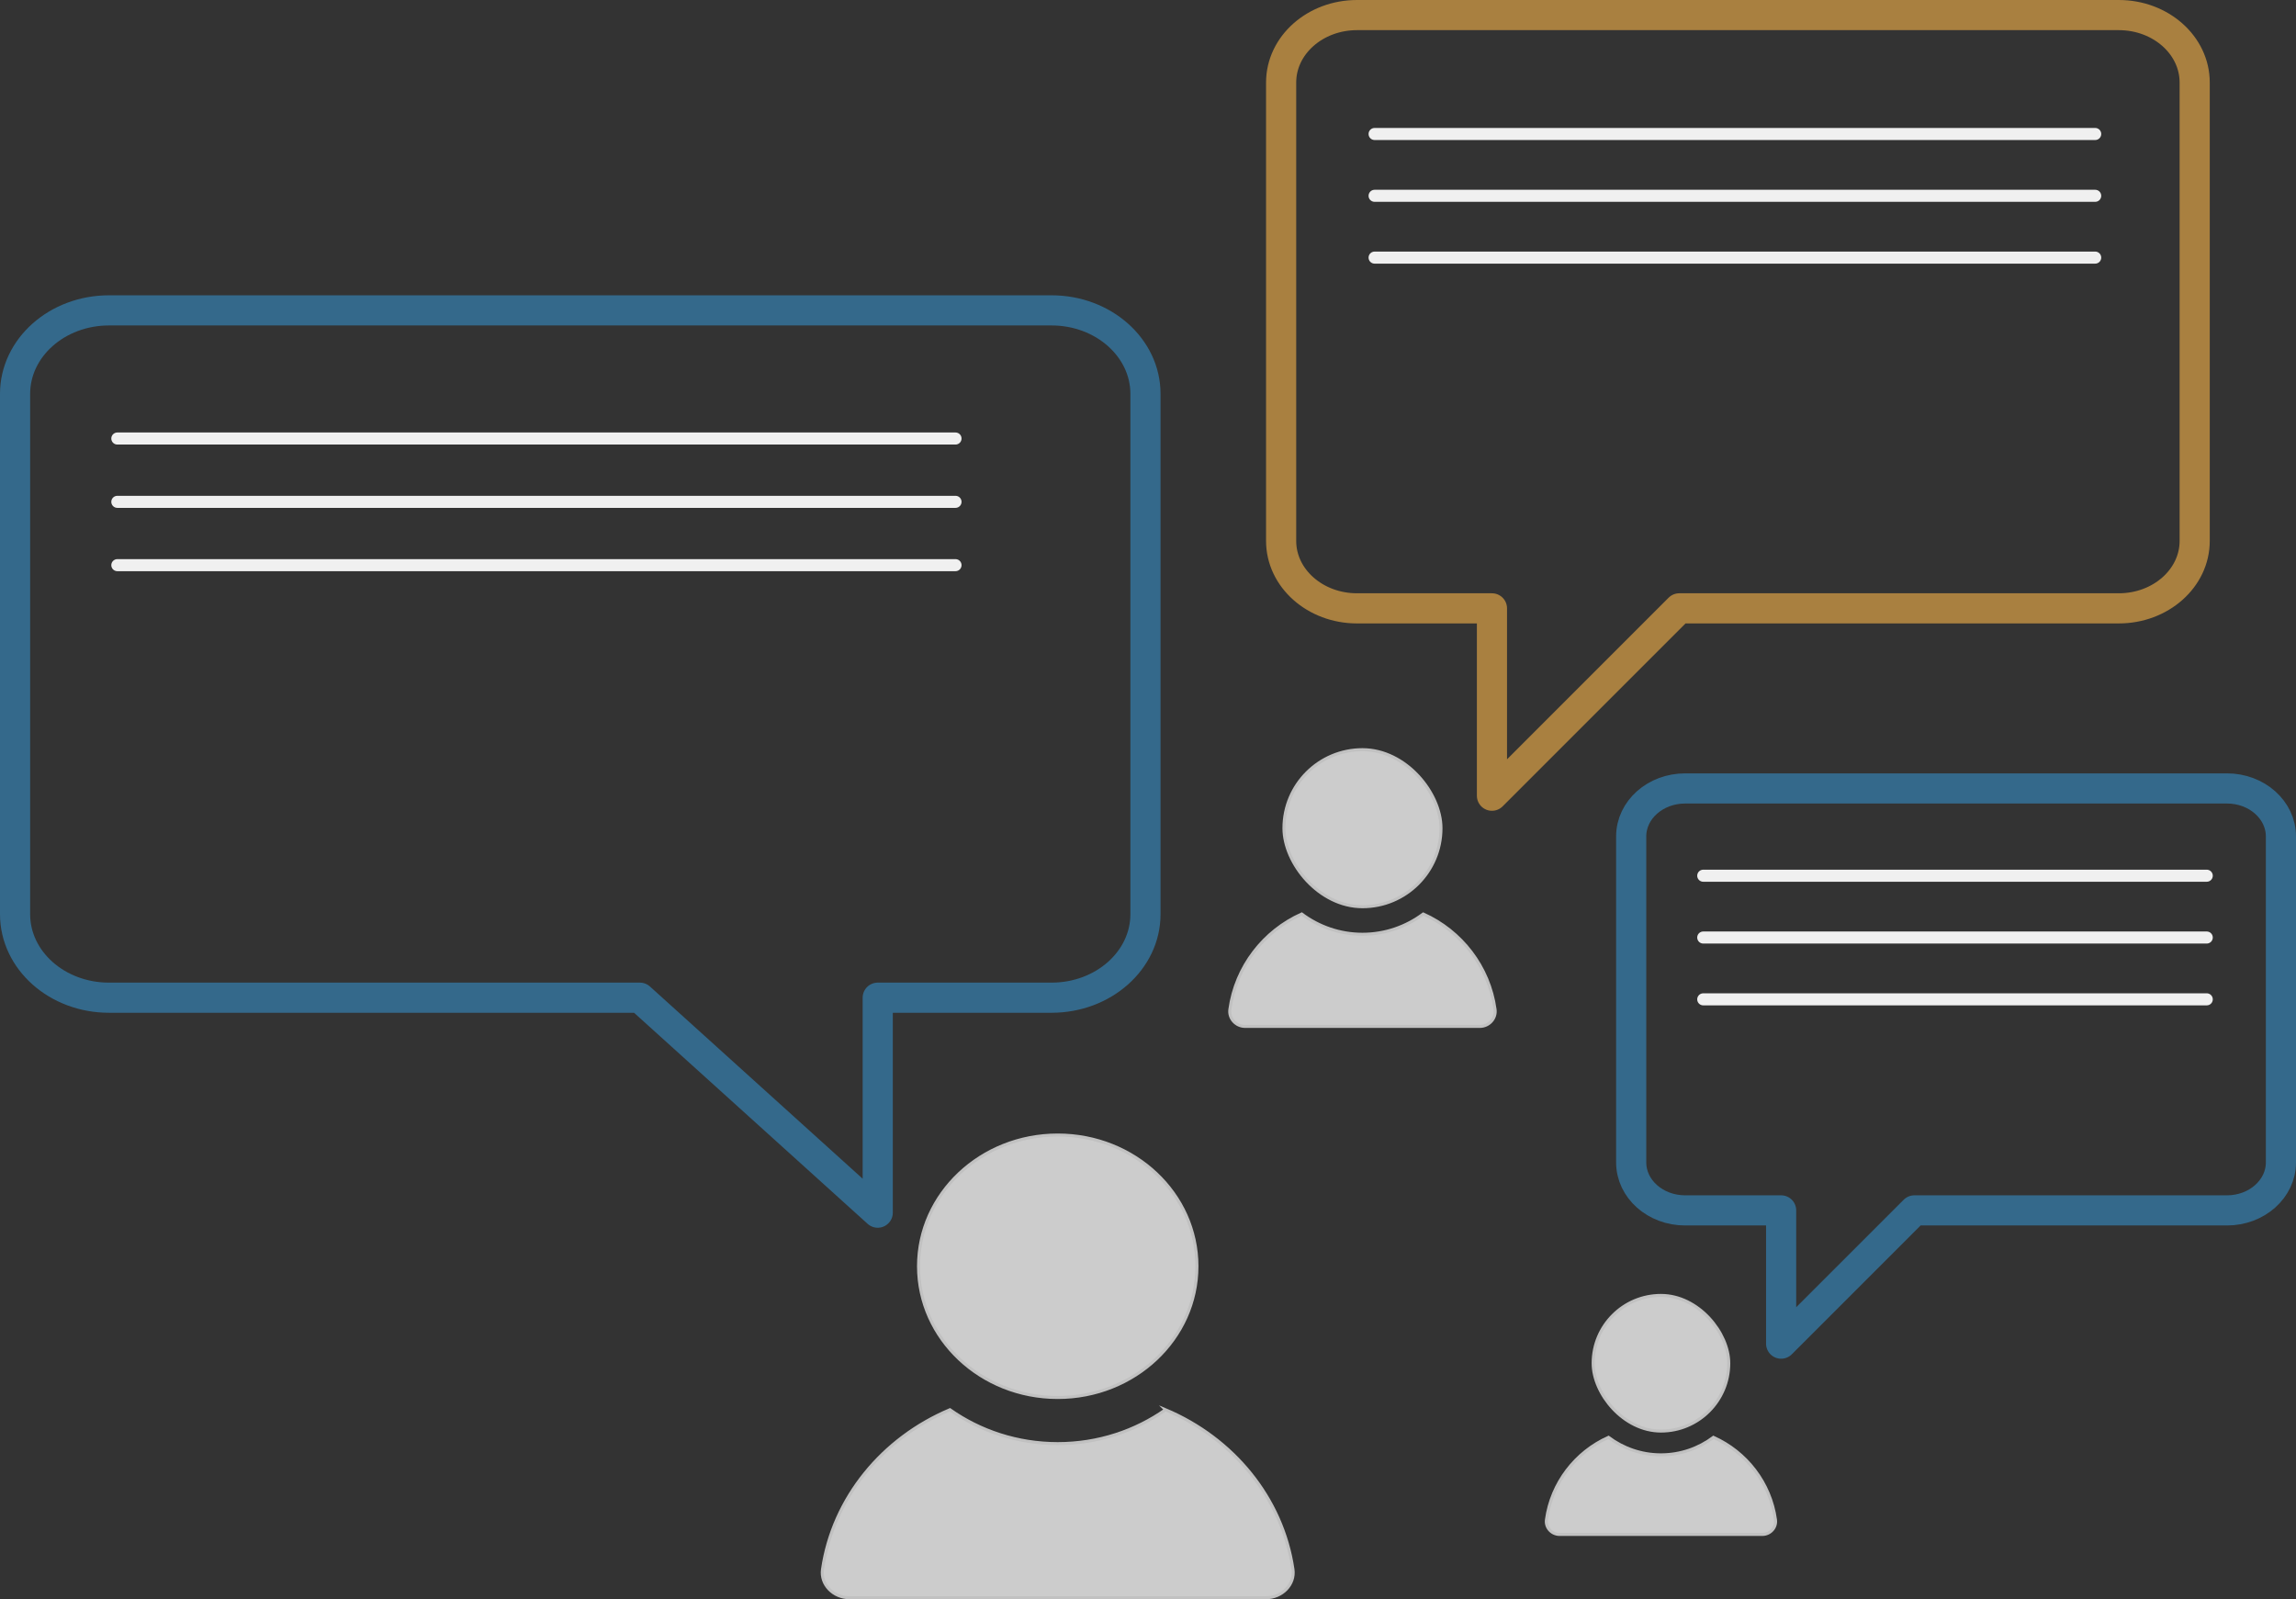
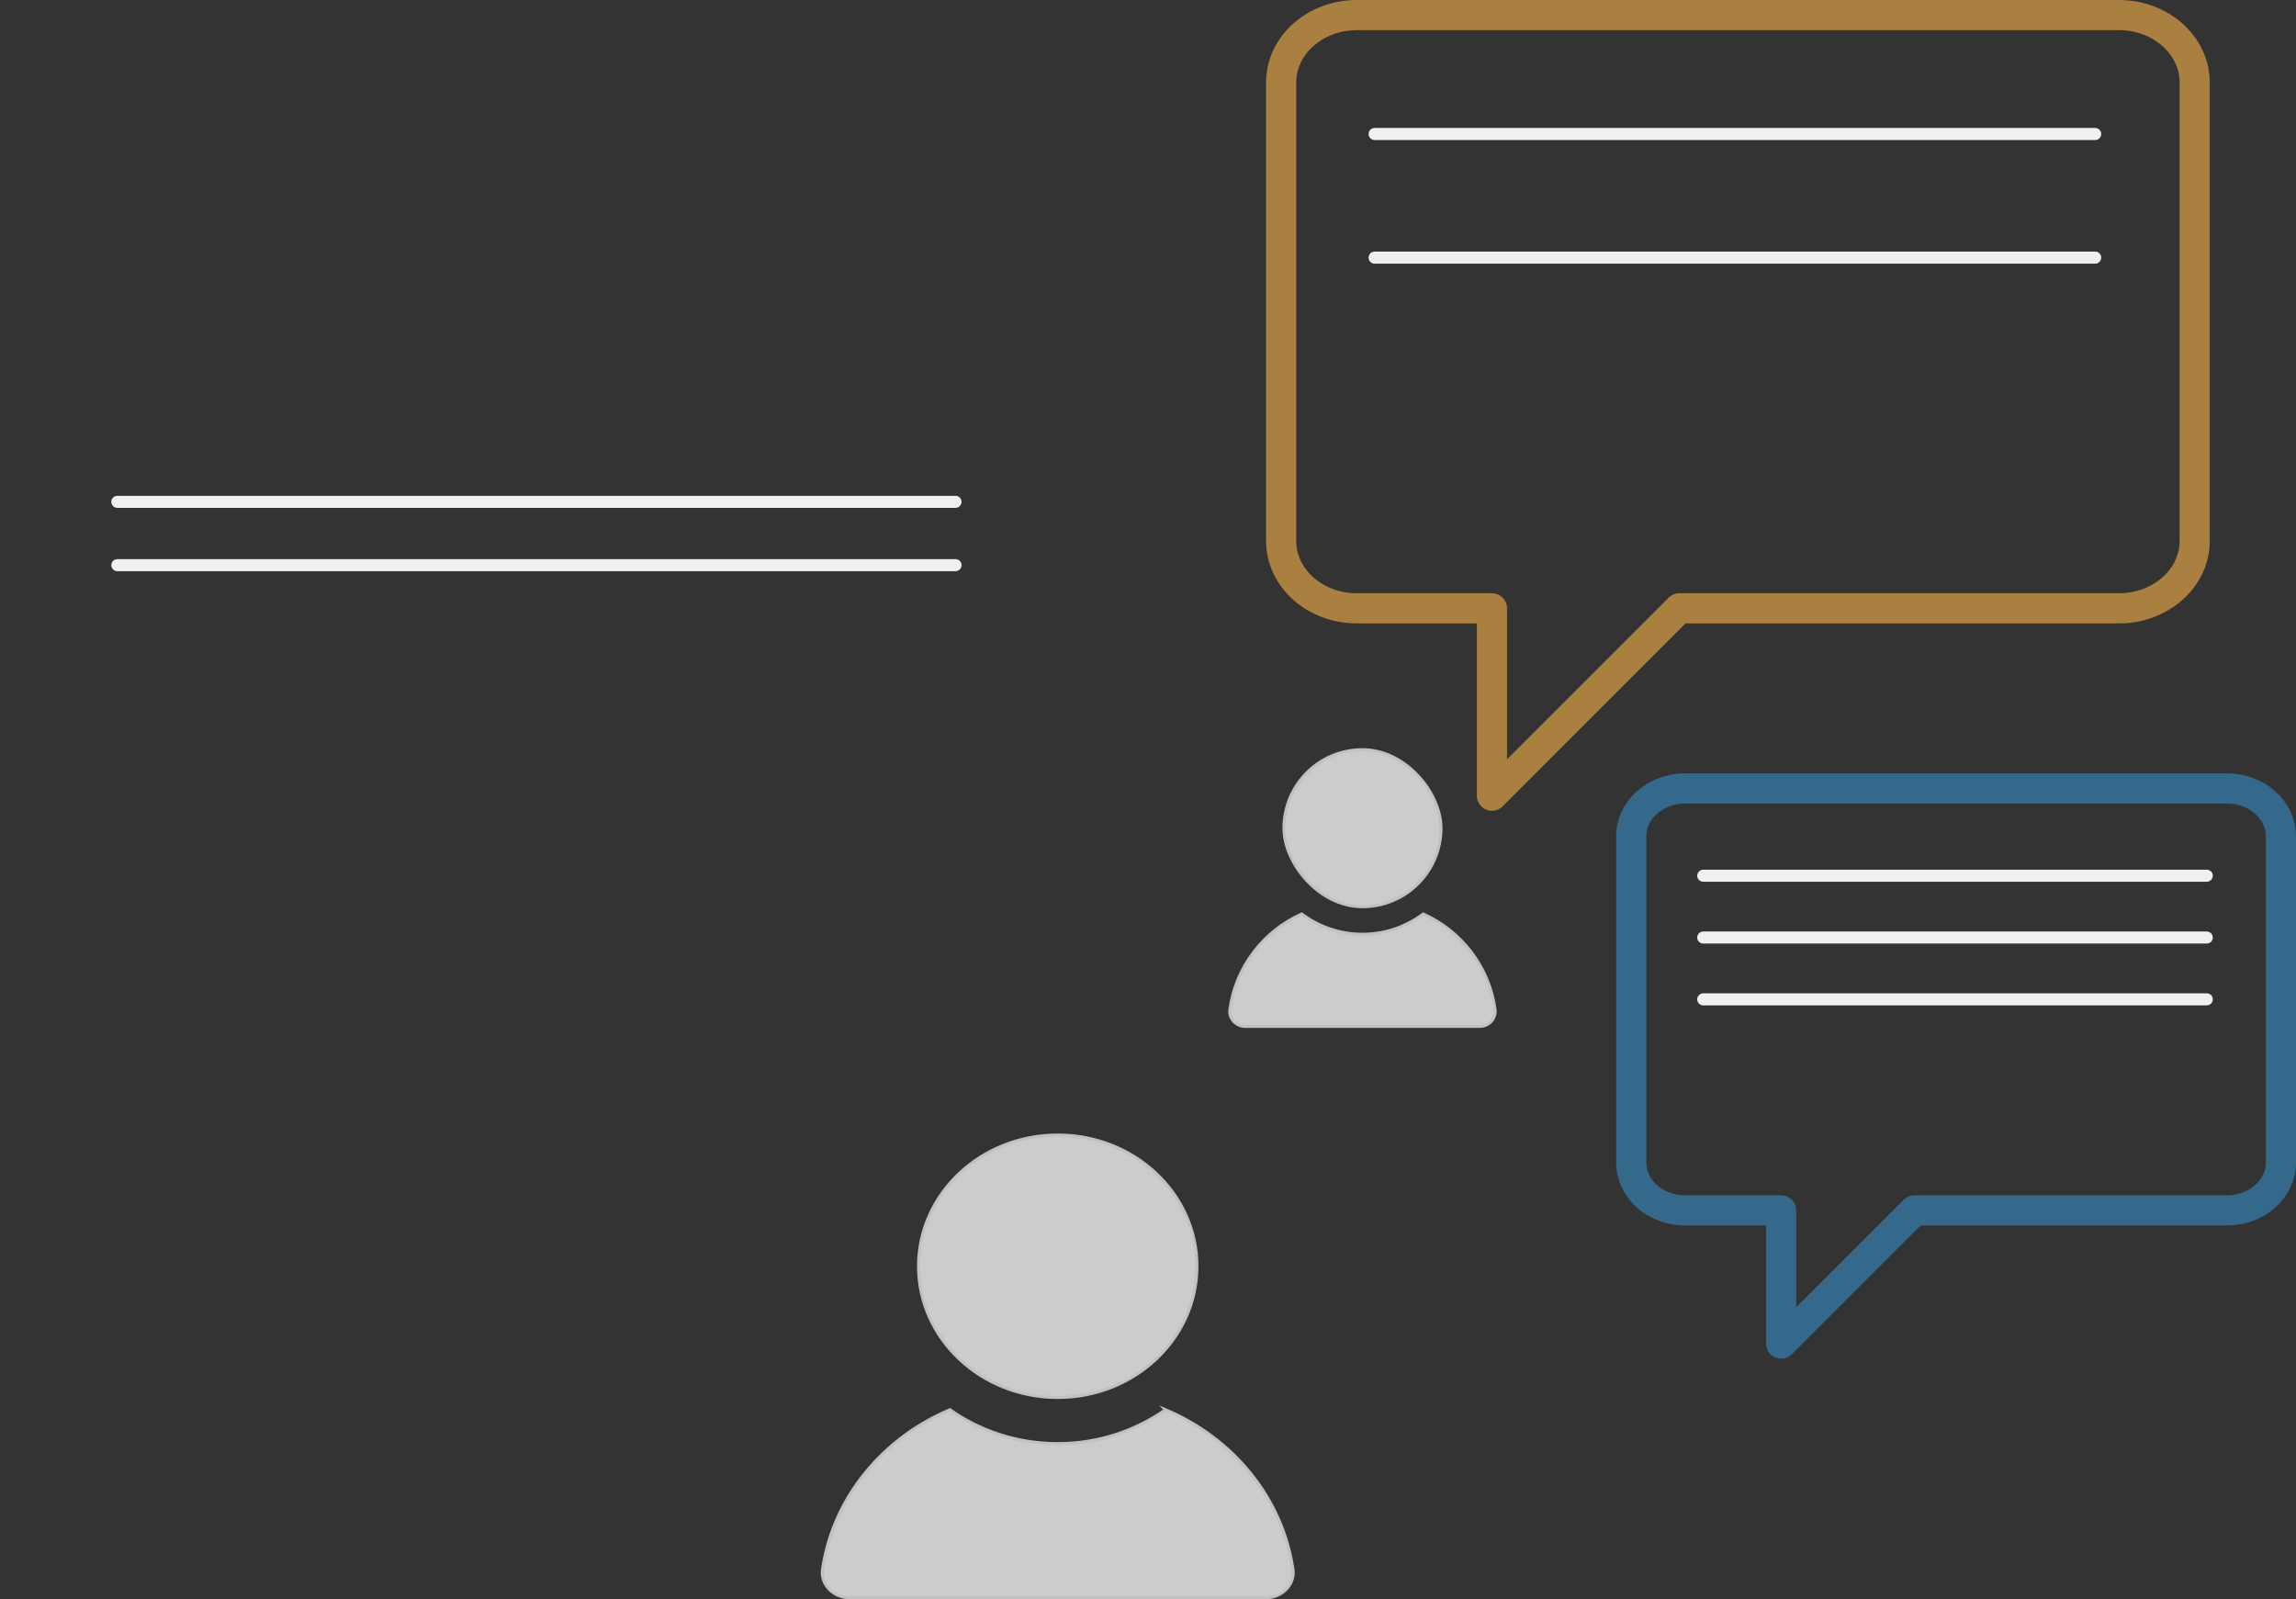
<svg xmlns="http://www.w3.org/2000/svg" id="b" viewBox="0 0 761.519 530.401">
  <rect x="0" y="0" width="761.519" height="530.401" fill="#333333" stroke="none" />
  <defs>
    <style>.c{stroke:#34698b;}.c,.d,.e{fill:none;stroke-linecap:round;stroke-linejoin:round;}.c,.e{stroke-width:10px;}.f{opacity:.75;}.d{stroke-width:4px;}.d,.g{stroke:#f0f0f0;}.g{fill:#fff;stroke-miterlimit:10;}.e{stroke:#a98040;}</style>
  </defs>
  <g class="f">
    <path class="g" d="M350.82,376.438h0c25.5,0,46.172,19.487,46.172,43.526v0c0,24.039-20.672,43.526-46.172,43.526h0c-25.5,0-46.172-19.487-46.172-43.526v-0c0-24.039,20.672-43.526,46.172-43.526Z" />
    <path class="g" d="M386.573,467.549c-9.986,7.029-22.333,11.242-35.754,11.242s-25.768-4.213-35.754-11.242c-22.384,9.434-38.783,29.222-42.262,52.921-.735,5.009,3.598,9.431,8.962,9.431h138.107c5.364,0,9.697-4.423,8.962-9.432-3.479-23.7-19.878-43.486-42.262-52.921v-0Z" />
  </g>
  <g class="f">
    <rect class="g" x="425.851" y="248.637" width="52.082" height="52.082" rx="26.041" ry="26.041" />
    <path class="g" d="M472.047,303.134c-5.629,4.203-12.589,6.722-20.155,6.722s-14.525-2.519-20.155-6.723c-12.618,5.642-21.863,17.474-23.823,31.646-.414,2.995,2.028,5.64,5.052,5.64h77.853c3.024,0,5.466-2.645,5.052-5.64-1.961-14.172-11.206-26.004-23.823-31.646v-0Z" />
  </g>
  <g class="f">
-     <rect class="g" x="528.4" y="429.637" width="44.984" height="44.984" rx="22.492" ry="22.492" />
-     <path class="g" d="M568.3,476.706c-4.862,3.631-10.874,5.806-17.408,5.806s-12.546-2.176-17.408-5.806c-10.898,4.873-18.883,15.093-20.577,27.333-.358,2.587,1.752,4.871,4.363,4.871h67.242c2.612,0,4.721-2.284,4.363-4.871-1.694-12.241-9.679-22.46-20.577-27.333v-0Z" />
-   </g>
-   <path class="c" d="M348.764,102.938H36.153c-17.205,0-31.153,12.395-31.153,27.684v172.588c0,15.291,13.948,27.685,31.155,27.685h176.07l78.896,71.295v-71.295h57.642c17.206,0,31.154-12.395,31.154-27.684v-172.589c0-15.289-13.948-27.684-31.153-27.684Z" />
+     </g>
  <path class="e" d="M450.078,5h252.676c13.896,0,25.162,10.011,25.162,22.36v152.046c0,12.349-11.266,22.36-25.162,22.36h-145.786l-62.129,62.137v-62.137h-44.759c-13.898,0-25.164-10.011-25.164-22.362V27.36c0-12.349,11.266-22.36,25.162-22.36Z" />
  <path class="c" d="M558.915,261.493h179.709c9.883,0,17.896,7.12,17.896,15.903v108.139c0,8.783-8.012,15.903-17.896,15.903h-103.686l-44.187,44.193v-44.193h-31.834c-9.885,0-17.897-7.12-17.897-15.904v-108.137c0-8.783,8.012-15.903,17.896-15.903Z" />
-   <line class="d" x1="38.917" y1="145.438" x2="316.917" y2="145.438" />
  <line class="d" x1="38.917" y1="166.438" x2="316.917" y2="166.438" />
  <line class="d" x1="38.917" y1="187.438" x2="316.917" y2="187.438" />
  <line class="d" x1="455.917" y1="44.438" x2="694.917" y2="44.438" />
-   <line class="d" x1="455.917" y1="64.938" x2="694.917" y2="64.938" />
  <line class="d" x1="455.917" y1="85.438" x2="694.917" y2="85.438" />
  <line class="d" x1="564.917" y1="290.438" x2="731.917" y2="290.438" />
  <line class="d" x1="564.917" y1="310.938" x2="731.917" y2="310.938" />
  <line class="d" x1="564.917" y1="331.438" x2="731.917" y2="331.438" />
</svg>